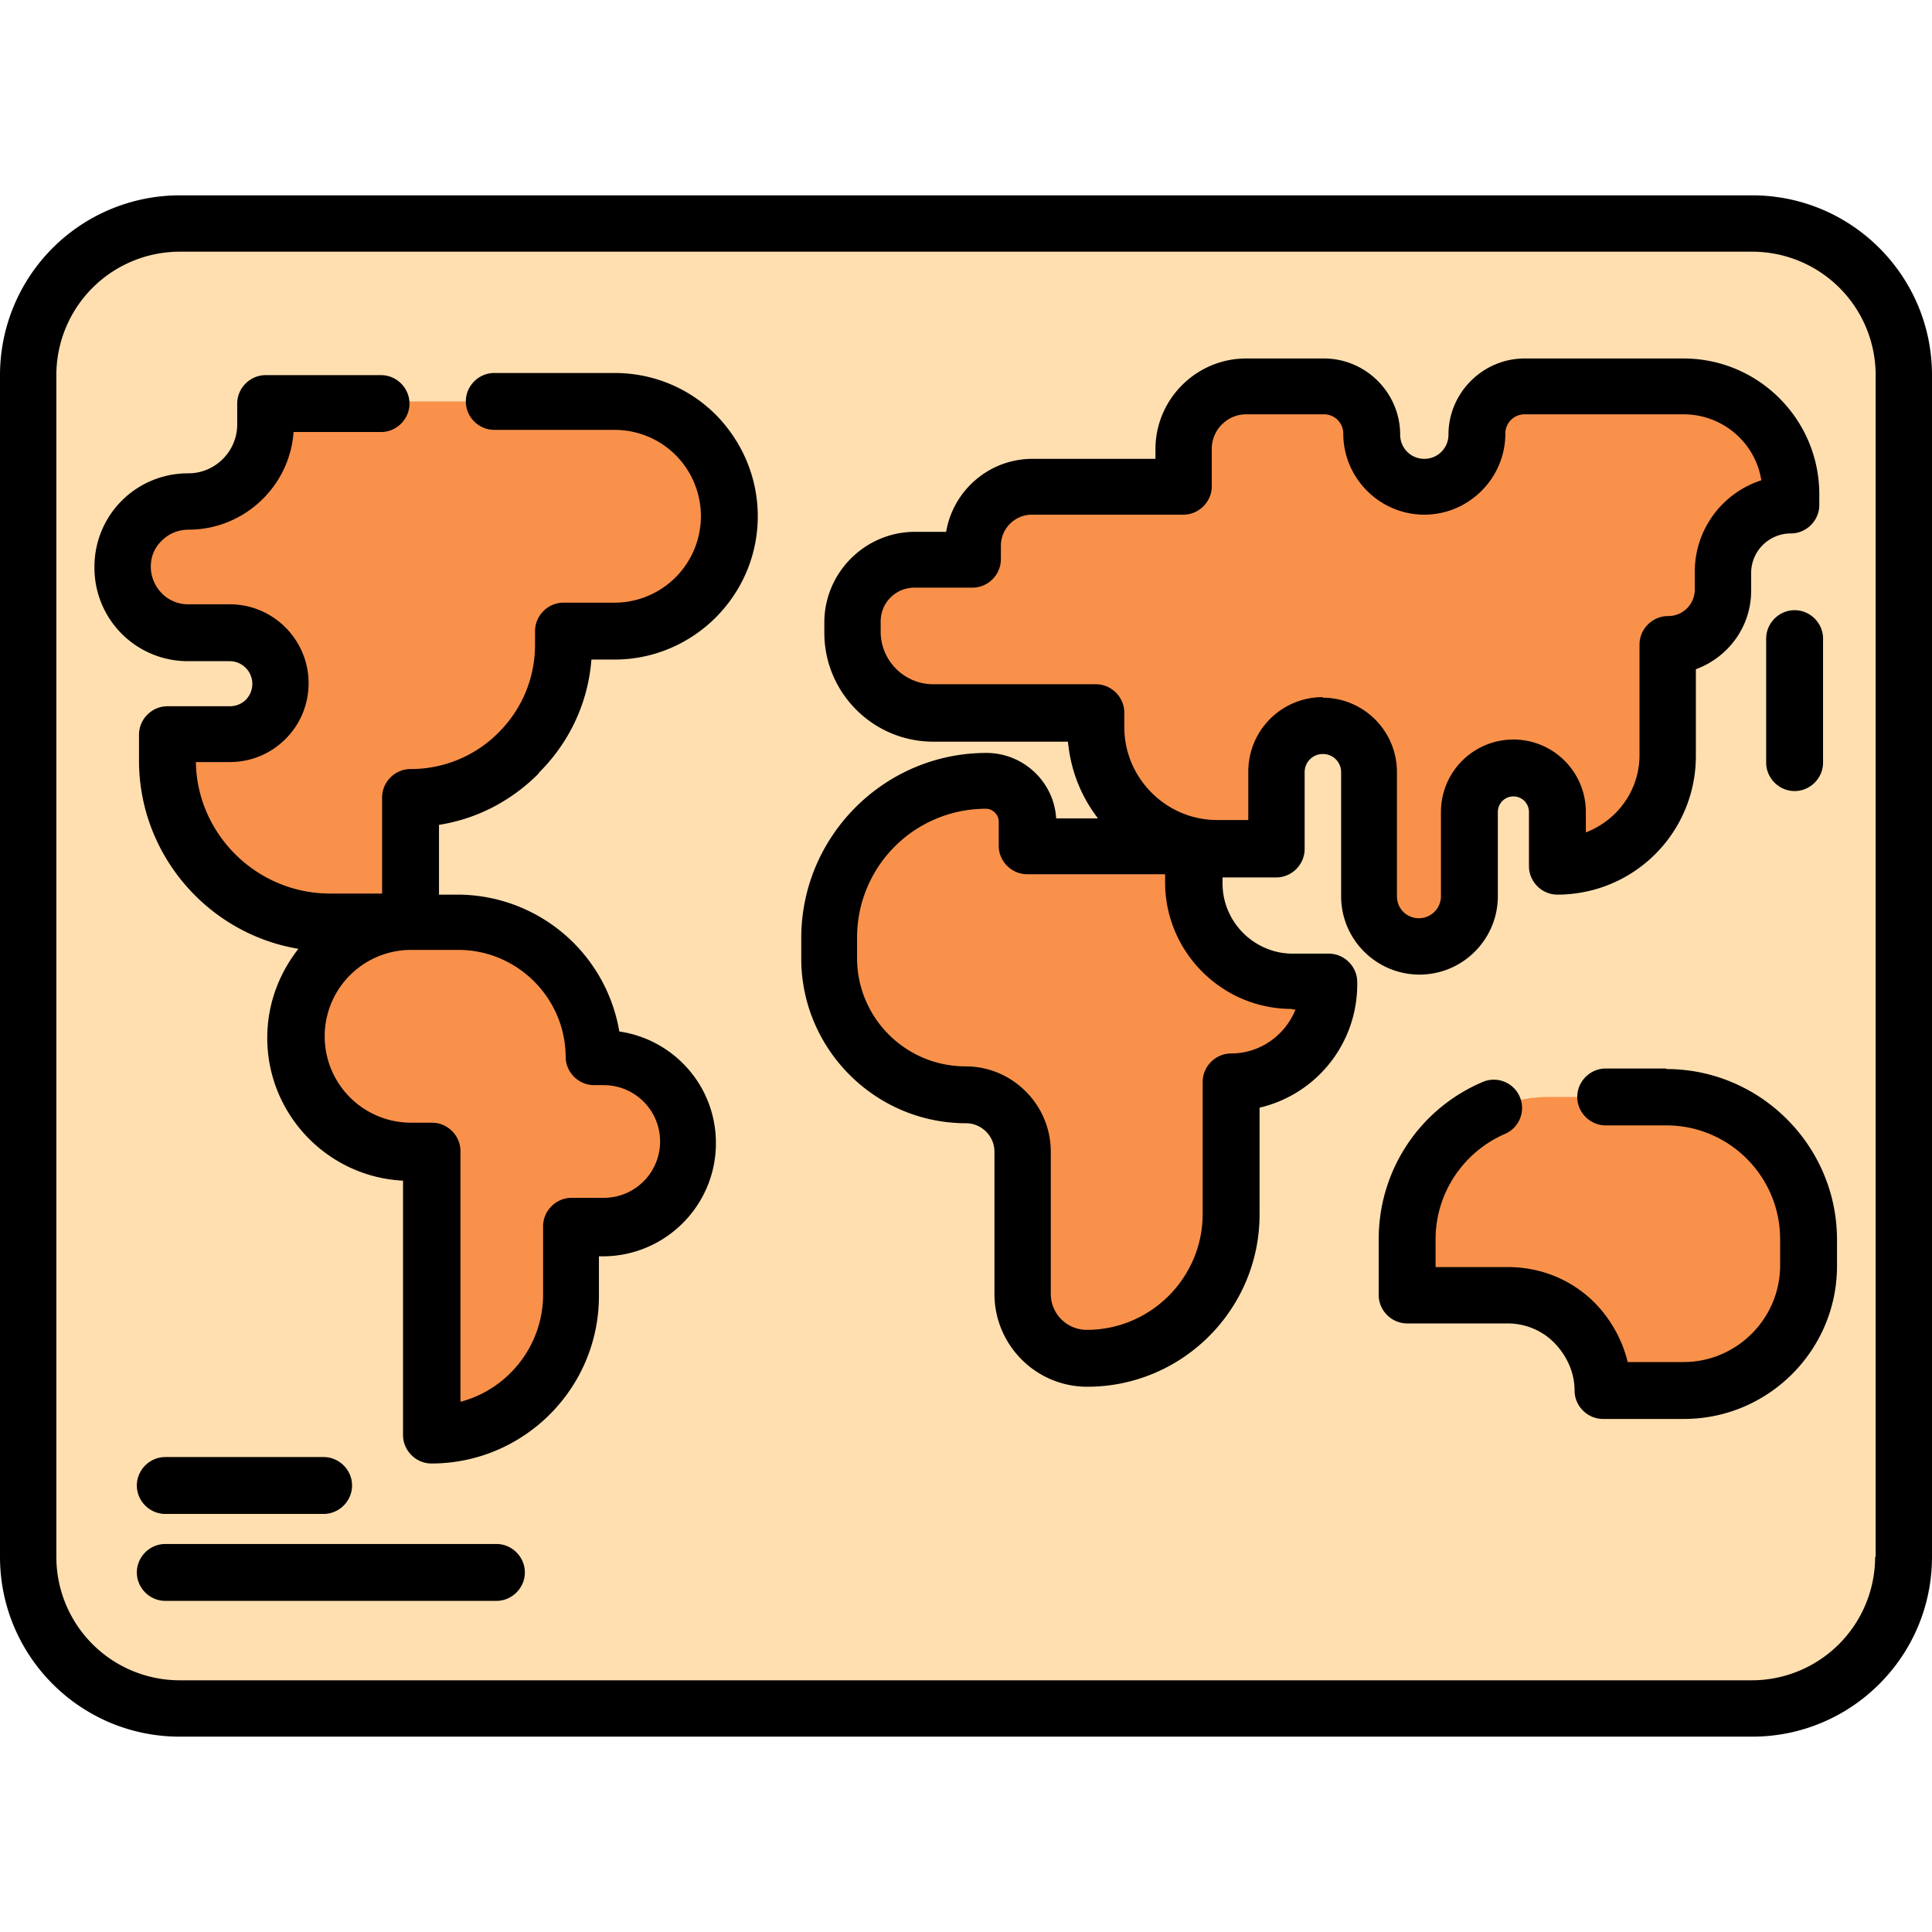
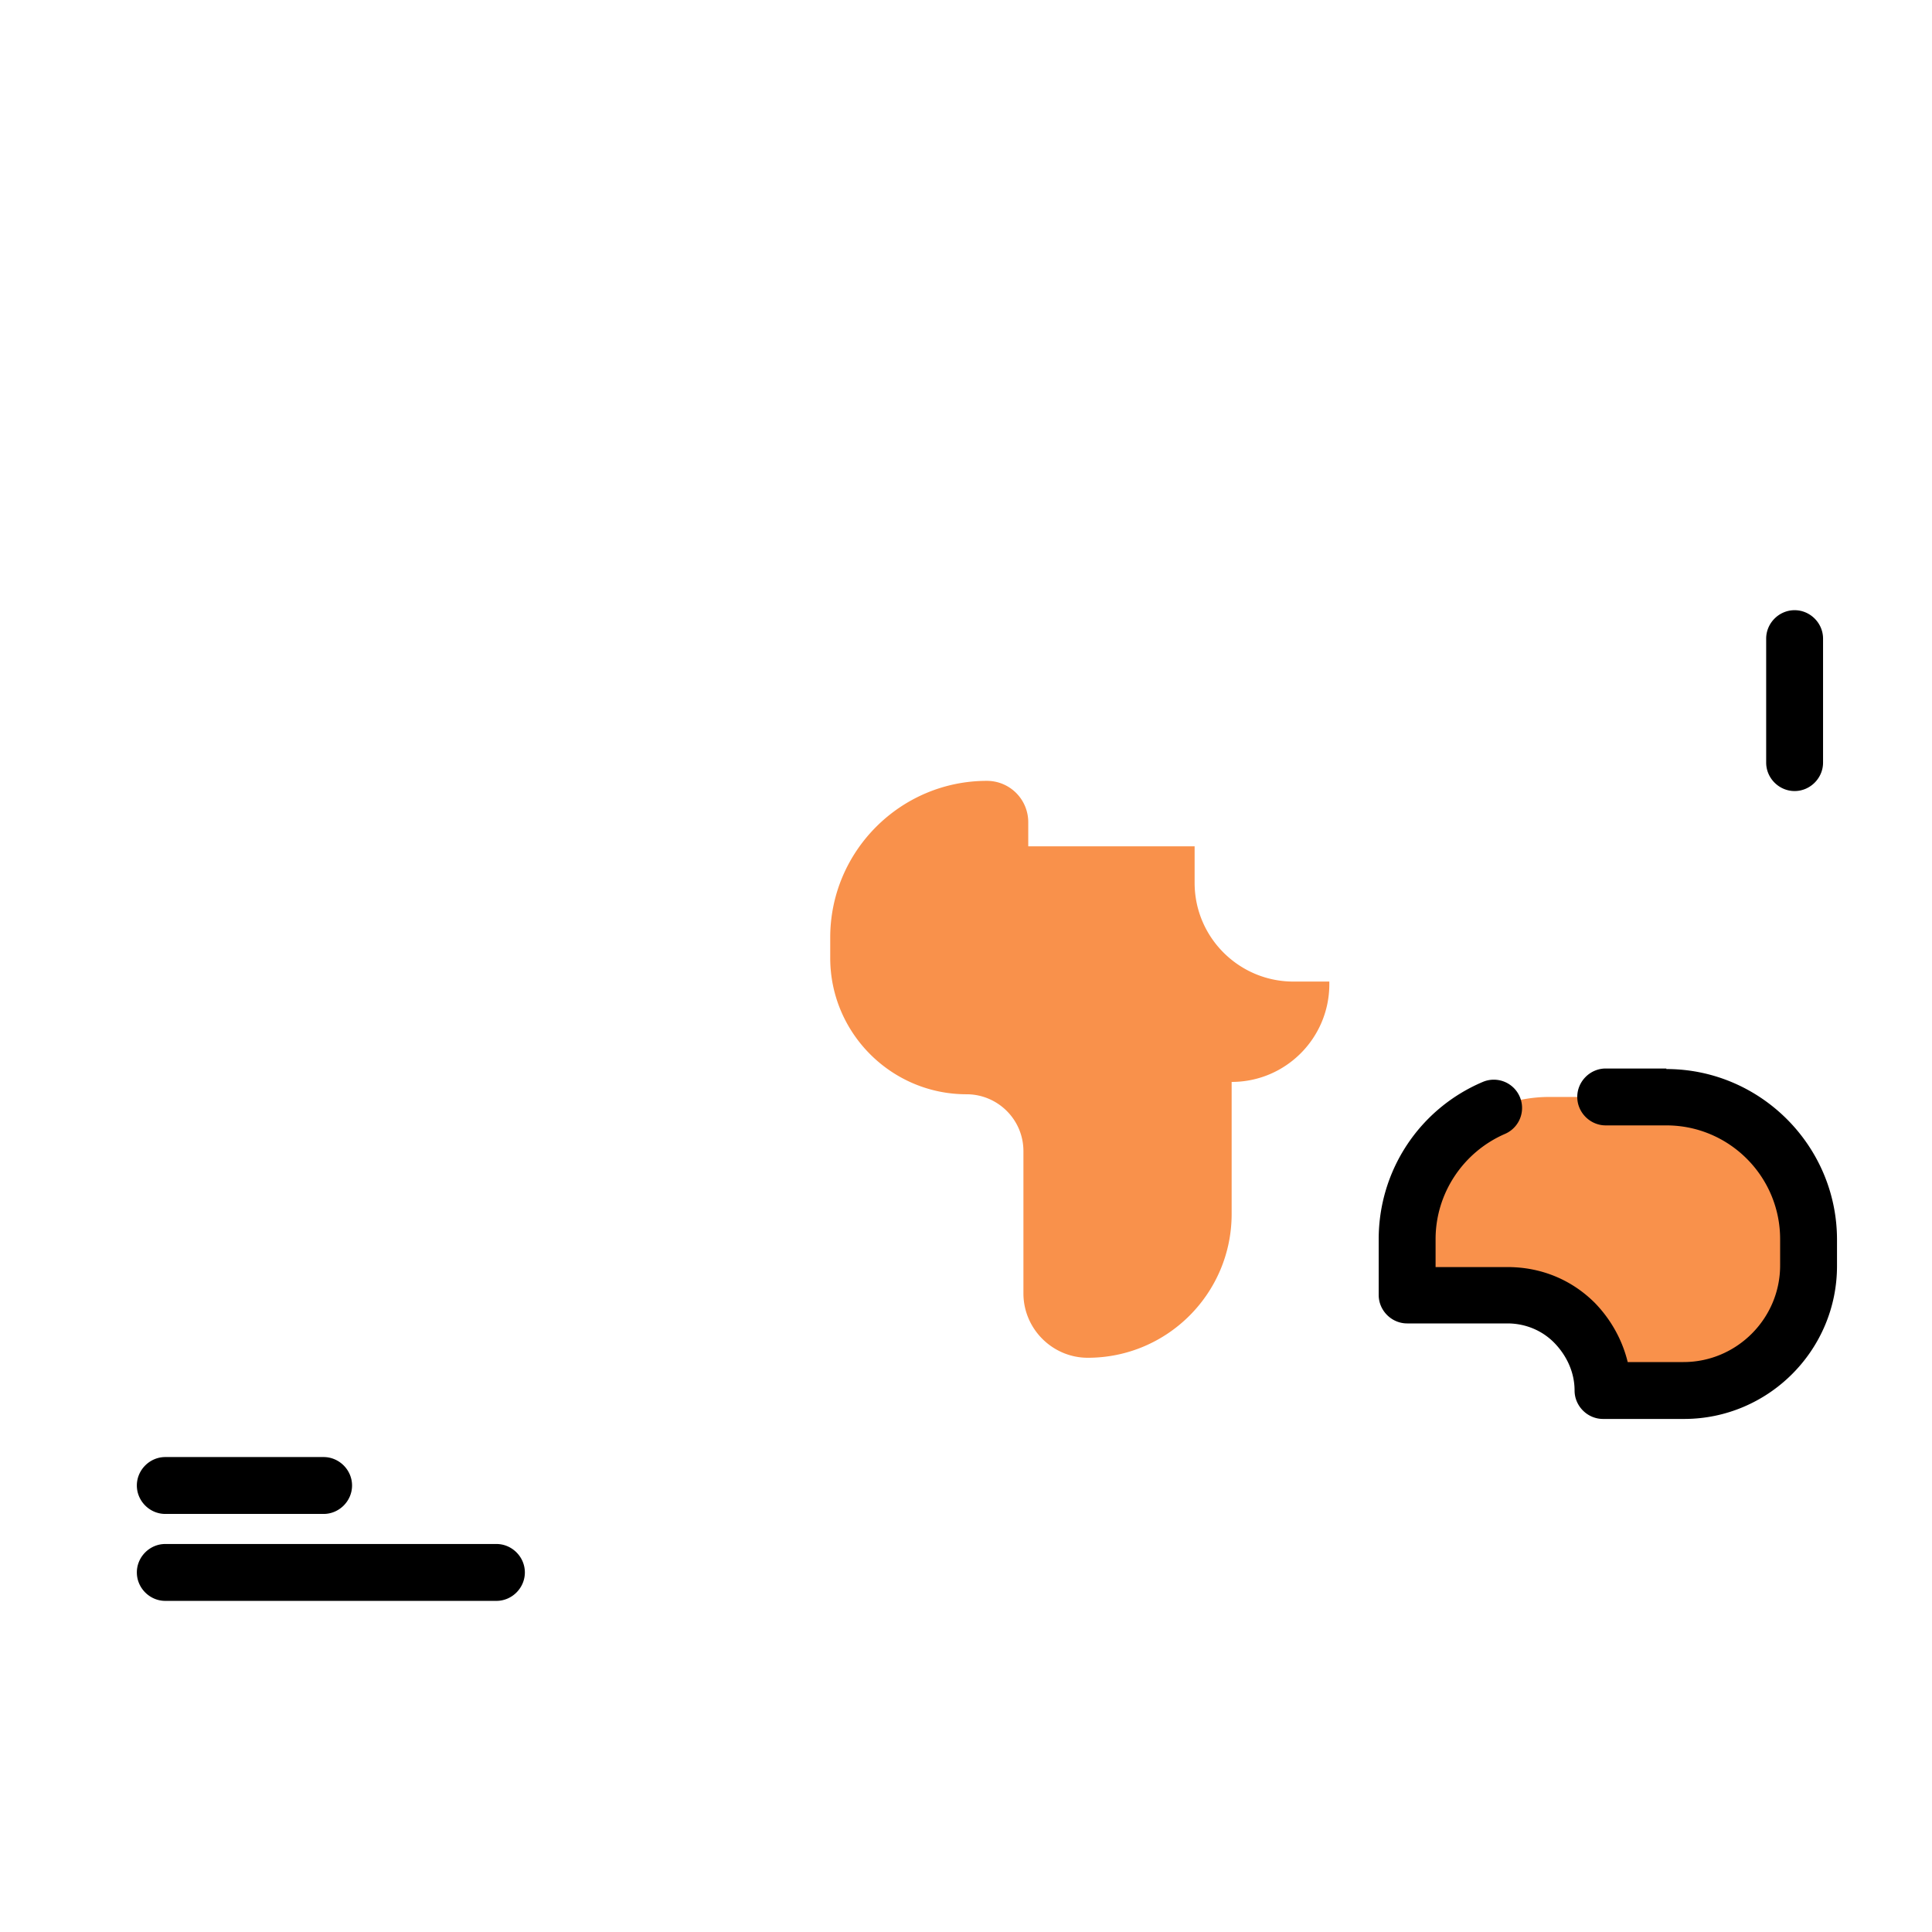
<svg xmlns="http://www.w3.org/2000/svg" id="Maps" viewBox="0 0 36 36">
  <defs>
    <style>.cls-1,.cls-2{stroke-width:0}.cls-2{fill:#f9914b}</style>
  </defs>
-   <path d="M32.65 31.83H3.35c-1.56 0-2.82-1.26-2.82-2.82V6.99c0-1.56 1.26-2.82 2.82-2.82h29.3c1.56 0 2.82 1.26 2.82 2.82v22.02c0 1.56-1.26 2.82-2.82 2.82Z" style="fill:#ffdfb0;stroke-width:0" />
-   <path class="cls-2" d="M11.07 19.69h.18c.87 0 1.58.71 1.58 1.58s-.71 1.58-1.58 1.58h-.6v1.27c0 1.43-1.16 2.6-2.6 2.6v-5.26h-.39c-1.18 0-2.14-.96-2.14-2.14s.96-2.14 2.14-2.14h.88c1.39 0 2.53 1.13 2.53 2.53ZM7.66 17.16v-2.31c1.57 0 2.84-1.27 2.84-2.84v-.25h.95c1.18 0 2.14-.96 2.14-2.14s-.96-2.14-2.14-2.14H4.96v.39c0 .79-.64 1.44-1.44 1.44a1.23 1.23 0 1 0 0 2.46h.77c.52 0 .95.42.95.95s-.42.95-.95.95H3.13v.48c0 1.67 1.36 3.03 3.03 3.03h1.49ZM17.39 13.28h3.03v.27c0 1.25 1.01 2.26 2.26 2.26h1.11v-1.43a.87.87 0 0 1 1.74 0v2.31a.939.939 0 1 0 1.88 0v-1.57c0-.45.37-.82.82-.82s.82.37.82.82v1.01c1.14 0 2.06-.92 2.06-2.06v-2.06c.57 0 1.03-.46 1.03-1.03v-.33c0-.7.57-1.26 1.26-1.26v-.2a2 2 0 0 0-2-2h-2.96c-.49 0-.89.4-.89.89 0 .54-.44.98-.98.98s-.98-.44-.98-.98c0-.49-.4-.89-.89-.89h-1.45c-.64 0-1.17.52-1.17 1.17v.7h-2.82c-.61 0-1.11.5-1.11 1.11v.25h-1.08c-.64 0-1.16.52-1.16 1.16v.19c0 .83.67 1.51 1.51 1.51Z" />
  <path class="cls-2" d="M22.26 15.77h-3.1v-.45a.77.77 0 0 0-.77-.77c-1.61 0-2.92 1.31-2.92 2.92v.38c0 1.4 1.14 2.54 2.54 2.54.58 0 1.06.47 1.06 1.06v2.65c0 .66.54 1.2 1.2 1.2 1.48 0 2.68-1.2 2.68-2.68v-2.46c1.01 0 1.82-.82 1.82-1.82v-.05h-.67c-1.01 0-1.84-.82-1.84-1.84v-.68ZM28.09 24.13h-1.87v-1.04c0-1.46 1.19-2.65 2.65-2.65h2.18c1.46 0 2.65 1.19 2.65 2.65v.49c0 1.28-1.04 2.33-2.33 2.33h-1.51c0-.98-.8-1.78-1.78-1.78Z" />
-   <path class="cls-1" d="M11.62 3.64H3.35A3.35 3.35 0 0 0 0 6.99v22.02c0 1.85 1.5 3.35 3.35 3.35h29.3c1.85 0 3.35-1.5 3.35-3.35V6.99c0-1.85-1.5-3.35-3.35-3.35h-8.27m10.56 25.37a2.3 2.3 0 0 1-2.3 2.3H3.35a2.3 2.3 0 0 1-2.3-2.3V6.99a2.3 2.3 0 0 1 2.3-2.3h29.3a2.3 2.3 0 0 1 2.3 2.3v22.02Z" />
-   <path class="cls-1" d="M10.05 14.39c.57-.57.91-1.31.97-2.1h.43c1.47 0 2.67-1.2 2.67-2.67 0-.71-.28-1.38-.78-1.89-.5-.5-1.17-.78-1.89-.78H9.21c-.29 0-.53.24-.53.53s.24.53.53.53h2.24c.43 0 .84.17 1.14.47a1.612 1.612 0 0 1-1.14 2.75h-.95c-.29 0-.53.24-.53.53v.25c0 .62-.24 1.2-.68 1.64a2.3 2.3 0 0 1-1.64.68c-.29 0-.53.24-.53.53v1.79h-.97c-1.36 0-2.48-1.1-2.5-2.45h.63c.39 0 .76-.15 1.04-.43s.43-.65.43-1.04c0-.81-.66-1.47-1.47-1.47h-.77a.68.68 0 0 1-.49-.2c-.13-.13-.21-.31-.21-.5s.07-.36.21-.49c.13-.13.31-.2.49-.2 1.04 0 1.89-.81 1.96-1.82H7.1c.29 0 .53-.24.53-.53s-.24-.53-.53-.53H4.95c-.29 0-.53.24-.53.53v.39c0 .5-.41.91-.91.91a1.739 1.739 0 0 0-1.75 1.75 1.739 1.739 0 0 0 1.75 1.75h.77a.423.423 0 0 1 .3.72c-.08.08-.19.12-.3.12H3.12c-.29 0-.53.24-.53.53v.48c0 1.76 1.29 3.23 2.97 3.51-.36.46-.58 1.03-.58 1.66 0 1.42 1.12 2.59 2.53 2.66v4.74c0 .29.24.53.53.53 1.72 0 3.12-1.4 3.12-3.12v-.74h.07c1.16 0 2.11-.94 2.11-2.11 0-1.06-.78-1.93-1.8-2.08a3.062 3.062 0 0 0-3.01-2.55h-.35v-1.3c.7-.11 1.34-.44 1.85-.95Zm.49 5.3c0 .29.24.53.53.53h.18a1.05 1.05 0 1 1 0 2.1h-.6c-.29 0-.53.24-.53.53v1.27c0 .96-.66 1.77-1.54 2v-4.67c0-.29-.24-.53-.53-.53h-.39a1.609 1.609 0 1 1 0-3.22h.88c1.1 0 2 .9 2 2ZM26.45 18.16c.81 0 1.46-.66 1.46-1.46v-1.57a.29.29 0 0 1 .58 0v1.01c0 .29.24.53.53.53a2.58 2.58 0 0 0 2.58-2.58v-1.62c.6-.22 1.03-.79 1.03-1.46v-.33c0-.41.33-.74.74-.74.29 0 .53-.24.53-.53v-.2c0-1.39-1.13-2.53-2.53-2.53h-2.96c-.78 0-1.42.64-1.42 1.42 0 .25-.2.45-.45.45s-.45-.2-.45-.45c0-.78-.64-1.42-1.42-1.42h-1.45c-.93 0-1.69.76-1.69 1.69v.18h-2.29c-.81 0-1.48.59-1.61 1.36h-.58c-.93 0-1.69.76-1.69 1.69v.19c0 1.12.91 2.03 2.03 2.03h2.51c.05.54.25 1.03.56 1.43h-.78c-.04-.68-.61-1.22-1.3-1.22-1.9 0-3.45 1.55-3.45 3.45v.38c0 1.69 1.38 3.07 3.07 3.07.29 0 .53.24.53.53v2.65c0 .95.77 1.73 1.73 1.73 1.77 0 3.21-1.44 3.21-3.21v-1.99a2.358 2.358 0 0 0 1.82-2.29v-.05c0-.29-.24-.53-.53-.53h-.67c-.72 0-1.31-.59-1.31-1.31v-.11h1c.29 0 .53-.24.53-.53v-1.43c0-.19.15-.34.34-.34s.34.15.34.34v2.31c0 .81.66 1.46 1.46 1.46Zm-2.36.65h.05c-.19.48-.66.82-1.2.82-.29 0-.53.24-.53.53v2.46c0 1.19-.97 2.16-2.16 2.16a.67.67 0 0 1-.67-.67v-2.65c0-.87-.71-1.59-1.59-1.59-1.11 0-2.02-.9-2.02-2.02v-.38a2.4 2.4 0 0 1 2.4-2.4c.13 0 .24.11.24.24v.45c0 .29.24.53.53.53h2.57v.15c0 1.3 1.06 2.36 2.36 2.36Zm.56-5.82c-.77 0-1.39.62-1.39 1.39v.9h-.58c-.95 0-1.73-.78-1.73-1.73v-.27c0-.29-.24-.53-.53-.53h-3.03c-.54 0-.98-.44-.98-.98v-.19c0-.35.28-.63.63-.63h1.08c.29 0 .53-.24.53-.53v-.25c0-.32.26-.58.58-.58h2.82c.29 0 .53-.24.53-.53v-.7c0-.35.29-.64.64-.64h1.45c.2 0 .36.16.36.36 0 .83.68 1.51 1.51 1.51s1.51-.68 1.51-1.51c0-.2.16-.36.36-.36h2.96c.73 0 1.34.53 1.45 1.23-.72.23-1.24.91-1.24 1.7v.33c0 .28-.22.5-.5.5-.29 0-.53.24-.53.53v2.06c0 .66-.42 1.22-1 1.44v-.38a1.35 1.35 0 0 0-2.7 0v1.57c0 .22-.18.41-.41.41s-.41-.18-.41-.41v-2.31c0-.77-.62-1.39-1.39-1.39Z" />
  <path class="cls-1" d="M31.05 19.91h-1.13c-.29 0-.53.24-.53.53s.24.53.53.53h1.13c1.17 0 2.12.95 2.12 2.12v.49c0 .99-.81 1.8-1.8 1.8h-1.04c-.1-.41-.31-.79-.61-1.1-.44-.44-1.01-.67-1.63-.67h-1.34v-.52c0-.85.51-1.62 1.29-1.96a.526.526 0 1 0-.41-.97c-1.18.5-1.94 1.65-1.94 2.93v1.04c0 .29.24.53.53.53h1.87c.33 0 .65.13.88.37s.37.55.37.88c0 .29.24.53.53.53h1.51c1.57 0 2.85-1.28 2.85-2.85v-.49c0-1.75-1.43-3.18-3.18-3.18ZM33.44 11.37c-.29 0-.53.24-.53.53v2.31c0 .29.24.53.53.53s.53-.24.53-.53V11.9c0-.29-.24-.53-.53-.53ZM9.25 28.77H3.08c-.29 0-.53.24-.53.53s.24.53.53.53h6.17c.29 0 .53-.24.53-.53s-.24-.53-.53-.53ZM3.08 28.21h2.95c.29 0 .53-.24.53-.53s-.24-.53-.53-.53H3.08c-.29 0-.53.24-.53.53s.24.53.53.53Z" />
</svg>